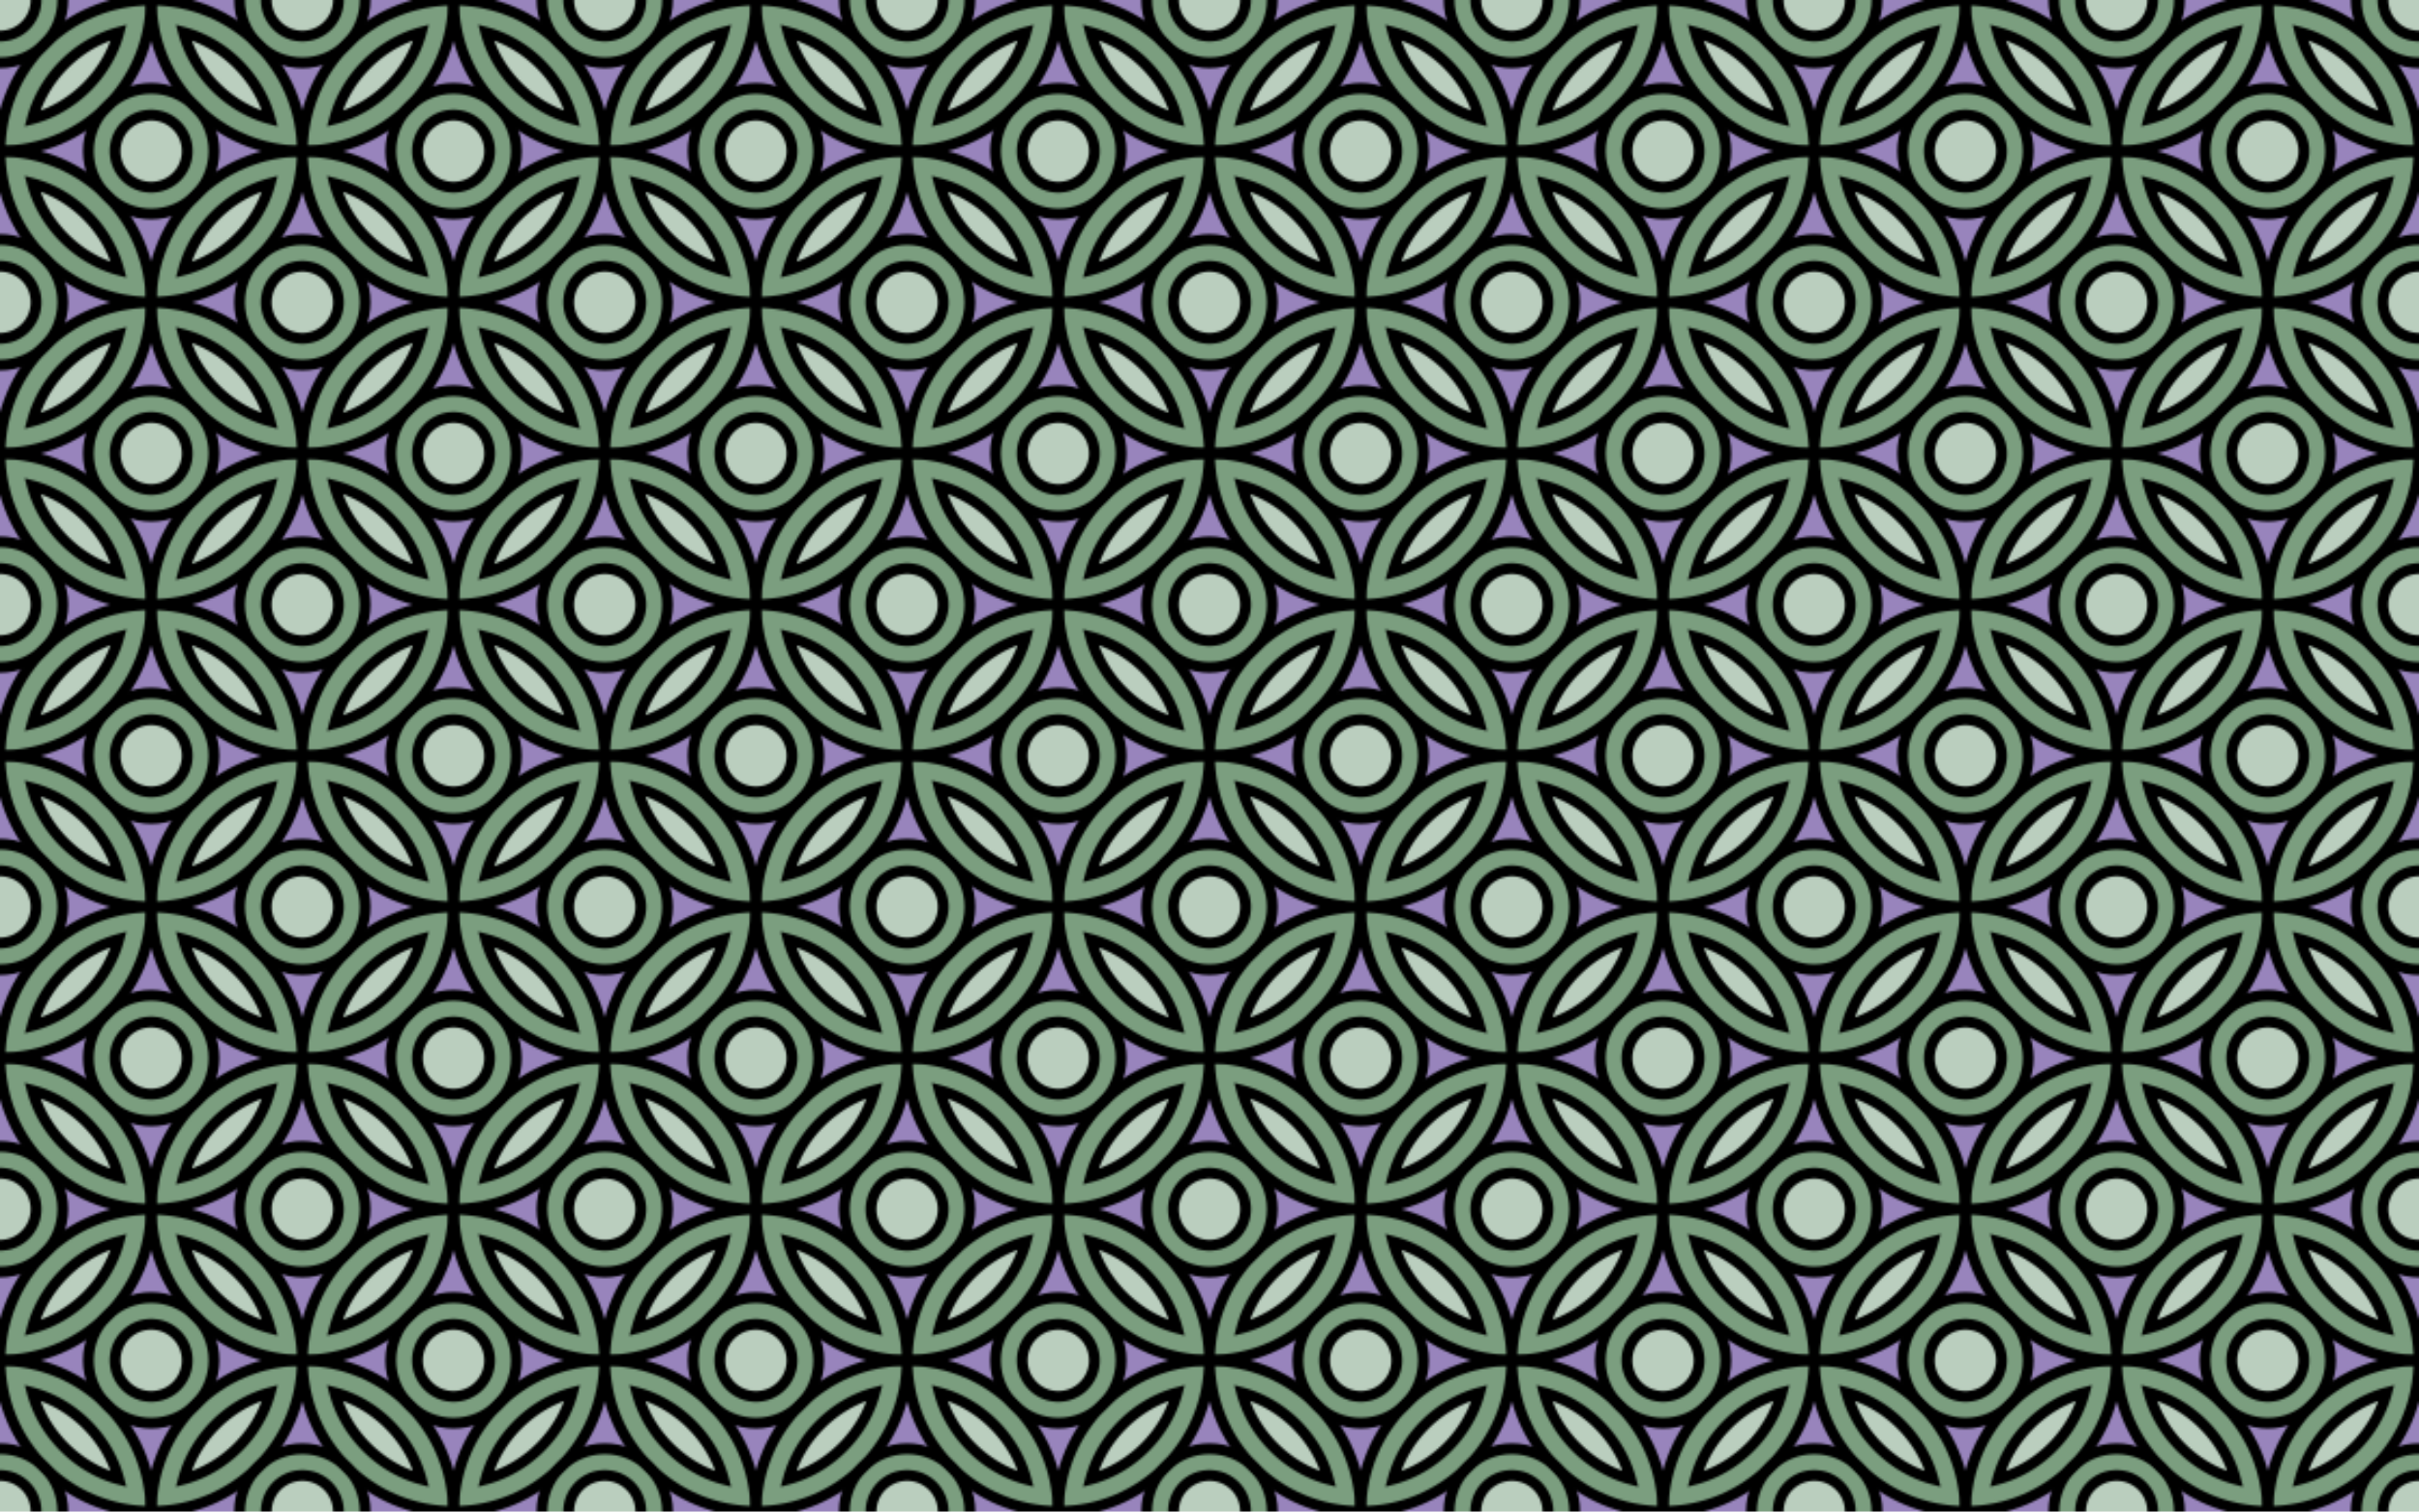
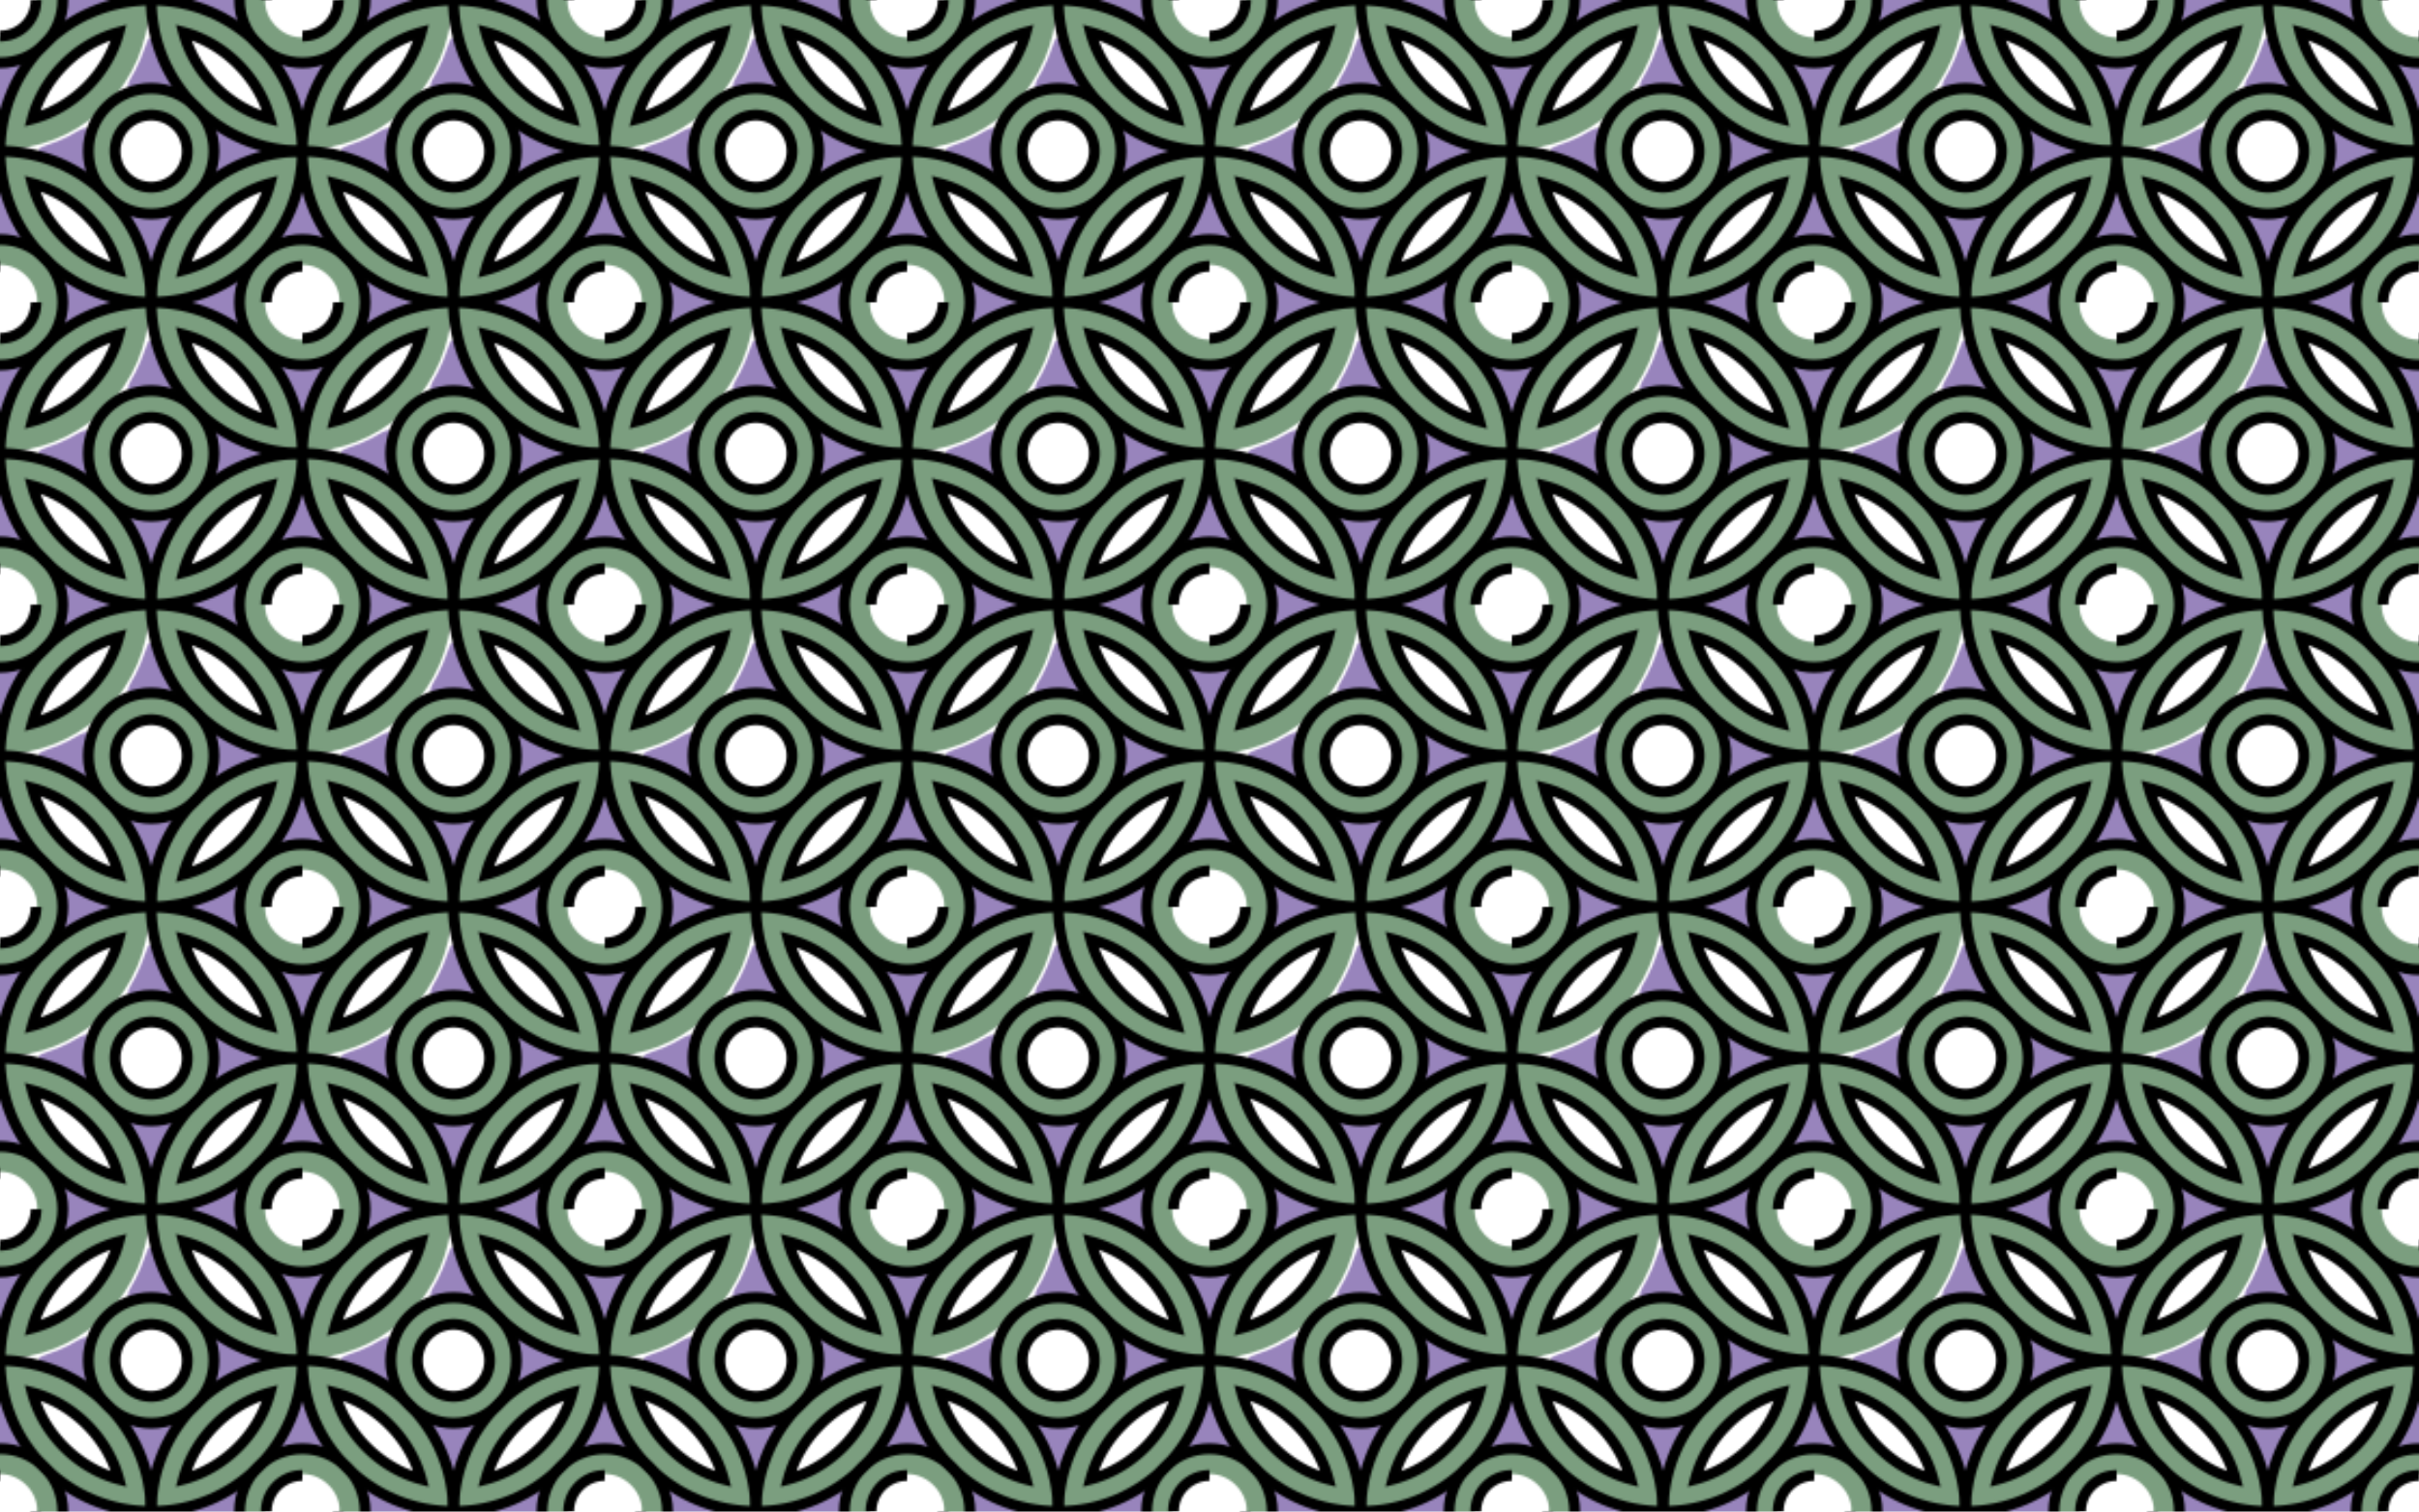
<svg xmlns="http://www.w3.org/2000/svg" xmlns:ns1="http://www.inkscape.org/namespaces/inkscape" xmlns:ns2="http://sodipodi.sourceforge.net/DTD/sodipodi-0.dtd" width="316.089mm" height="197.556mm" viewBox="0 0 1120 700" id="svg2" version="1.1" ns1:version="0.91 r13725" ns2:docname="BackgroundPattern252Colour3.svg">
  <ns2:namedview id="base" pagecolor="#ffffff" bordercolor="#666666" borderopacity="1.0" ns1:pageopacity="0.0" ns1:pageshadow="2" ns1:zoom="0.72053569" ns1:cx="560.00002" ns1:cy="350" ns1:document-units="px" ns1:current-layer="layer1" showgrid="true" ns1:object-nodes="true" ns1:snap-intersection-paths="true" ns1:object-paths="true" ns1:snap-smooth-nodes="true" fit-margin-top="0" fit-margin-left="0" fit-margin-right="0" fit-margin-bottom="0" ns1:window-width="1366" ns1:window-height="705" ns1:window-x="-8" ns1:window-y="-8" ns1:window-maximized="1" />
  <defs id="defs4">
    <clipPath clipPathUnits="userSpaceOnUse" id="clipPath5233">
      <rect style="opacity:0.483;fill:#aaaaff;fill-opacity:1;stroke:none;stroke-width:3;stroke-linecap:round;stroke-miterlimit:4;stroke-dasharray:none;stroke-dashoffset:0;stroke-opacity:1" id="rect5235" width="140" height="140" x="-180" y="522.362" />
    </clipPath>
    <pattern patternUnits="userSpaceOnUse" width="140" height="140" patternTransform="translate(-180,522.362)" id="pattern5239-429-642">
      <g clip-path="url(#clipPath5233)" id="g5429" transform="translate(180,-522.362)">
        <path ns1:connector-curvature="0" style="opacity:1;fill:#7b9e7f;fill-opacity:1;stroke:none;stroke-width:5;stroke-linecap:round;stroke-miterlimit:4;stroke-dasharray:none;stroke-dashoffset:0;stroke-opacity:1" d="m 69.408,111.66 c -12.605,-0.022 -24.41,9.52 -27.025,21.855 -2.966,11.535 2.463,24.451 12.66,30.549 7.386,4.753 16.933,5.611 25.092,2.414 6.514,-2.305 11.557,-7.615 15.096,-13.385 3.303,-6.262 3.783,-13.848 2.127,-20.666 -1.828,-6.693 -6.297,-12.488 -12.018,-16.336 -4.817,-2.835 -10.293,-4.644 -15.932,-4.432 z m 141.803,0.18 c -0.925,-4.3e-4 -1.85,0.017 -2.77,0.023 -8.293,-0.155 -16.084,4.628 -21.047,11.057 -8.482,10.528 -7.487,27.359 2.326,36.715 6.475,7.034 16.686,10.332 26.02,8.08 12.521,-2.231 22.296,-13.963 22.609,-26.615 0.64,-12.15 -7.464,-24.065 -19.01,-27.93 -2.581,-1.159 -5.353,-1.329 -8.129,-1.33 z m -0.742,10.842 c 10.092,-0.031 18.587,10.28 16.582,20.174 -1.361,8.33 -9.314,15.108 -17.867,14.441 -8.922,-0.225 -16.697,-8.303 -16.434,-17.254 -0.445,-9.428 8.461,-17.702 17.719,-17.361 z m -141.867,0.123 c 0.46,-0.022 0.923,-0.022 1.389,0 8.225,-0.268 16.019,6.182 17.045,14.389 1.1,6.364 -1.646,13.121 -6.969,16.805 -5.549,4.099 -13.598,4.581 -19.32,0.543 -6.542,-3.953 -9.731,-12.493 -7.236,-19.74 2.049,-6.552 8.193,-11.672 15.092,-11.996 z m 67.924,17.977 c -0.2,-0.009 -0.402,-0.003 -0.602,0.019 -18.151,0.992 -35.668,9.519 -47.707,23.129 -9.072,10.122 -14.907,23.091 -16.875,36.514 -0.079,2.423 -0.877,4.916 -0.469,7.293 1.359,2.296 4.508,1.174 6.672,1.16 15.96,-1.725 31.206,-9.15 42.248,-20.826 11.793,-11.808 18.611,-28.217 19.451,-44.812 0.002,-1.579 -1.317,-2.415 -2.719,-2.477 z m 5.777,0.008 -0.867,0.229 c -1.692,1.885 -0.243,4.63 -0.287,6.902 2.25,20.287 13.979,39.245 31.201,50.221 10.424,6.635 22.638,10.912 35.068,10.994 2.955,-0.463 1.623,-3.885 1.576,-5.943 -2.046,-20.891 -14.019,-40.601 -31.885,-51.703 -10.376,-6.539 -22.533,-10.504 -34.807,-10.699 z m -16.305,13.238 -0.065,0.258 c -3.308,11.553 -9.81,22.301 -19.191,29.914 -6.45,5.391 -14.327,9.67 -22.643,11.674 2.903,-11.545 9.755,-22 18.834,-29.721 6.58,-5.81 14.58,-9.923 23.064,-12.125 z m 28.221,0.088 c 17.023,4.363 31.692,17.176 38.742,33.176 1.149,2.828 2.108,5.729 2.994,8.648 -19.151,-4.868 -35.177,-20.055 -40.977,-38.971 -0.182,-0.826 -0.86,-2.222 -0.76,-2.854 z m -13.537,27.625 c -0.446,-5.9e-4 -0.891,0.012 -1.336,0.033 -0.434,-0.008 -0.869,-0.009 -1.303,-0.004 -13.202,0.43 -24.793,11.698 -26.223,24.736 -1.819,12.749 6.351,25.927 18.467,30.164 6.444,2.244 13.766,2.16 20.154,-0.246 11.03,-4.448 19.008,-16.245 17.822,-28.273 -0.4,-7.302 -3.782,-14.473 -9.402,-19.205 -4.796,-4.706 -11.496,-7.196 -18.18,-7.205 z m -1.453,10.996 c 0.585,-0.022 1.174,-0.014 1.764,0.021 9.854,0.151 17.774,10.18 16.127,19.791 -1.131,8.112 -8.704,15.055 -17.045,14.586 -6.931,0.482 -13.461,-4.394 -16.119,-10.609 -2.732,-6.447 -1.017,-14.506 4.35,-19.07 2.895,-2.999 6.826,-4.566 10.924,-4.719 z m -66.674,18.047 -1.197,0.332 c -1.615,1.793 -0.021,4.326 -0.227,6.492 1.35,12.216 6.099,24.076 13.393,33.955 8.337,10.489 19.222,19.236 31.996,23.623 6.604,2.316 13.581,3.946 20.602,3.961 2.92,-0.45 2.084,-4.057 1.863,-6.105 -1.597,-15.97 -8.892,-31.287 -20.496,-42.406 C 106.497,218.423 89.615,211.33 72.555,210.783 Z m 134.086,0.076 c -0.414,-0.005 -0.823,0.017 -1.184,0.029 -17.95,0.995 -35.297,9.541 -47.188,23.01 -10.205,11.319 -16.285,26.079 -17.459,41.242 -0.687,1.974 0.219,4.69 2.736,4.082 21.334,-0.973 41.857,-12.522 53.764,-30.256 7.243,-10.688 11.449,-23.476 11.961,-36.348 -0.113,-1.486 -1.39,-1.744 -2.631,-1.76 z m -122.584,13.15 0.242,0.068 c 15.184,4.133 28.654,14.404 36.178,28.281 2.338,4.315 4.315,8.963 5.352,13.506 -17.98,-4.513 -33.215,-18.421 -39.797,-35.688 -0.734,-2.031 -1.376,-4.093 -1.975,-6.168 z m 111.85,0.074 -0.047,0.172 c -2.419,9.42 -7.287,18.229 -14.125,25.07 -7.154,7.747 -16.457,13.616 -26.748,16.305 -1.591,0.787 -0.332,-1.27 -0.213,-2.145 4.601,-15.235 15.81,-28.22 30.002,-35.32 3.536,-1.793 7.321,-3.02 11.131,-4.082 z M 69.645,251.602 c -7.983,0.155 -15.923,3.645 -21.049,9.85 -9.924,10.707 -9.043,29.287 1.791,39.041 5.945,5.732 14.369,8.622 22.58,7.711 8.554,-0.675 16.301,-5.968 21.01,-12.982 3.074,-5.182 4.871,-11.2 4.207,-17.258 -0.17,-7.397 -3.924,-14.294 -9.453,-19.086 -5.073,-4.892 -12.114,-7.258 -19.086,-7.275 z m 139.523,0.117 c -8.274,-0.023 -16.251,4.219 -21.332,10.674 -8.039,9.478 -8.198,24.353 -0.812,34.256 5.517,7.713 15.12,12.541 24.658,11.525 12.378,-0.083 23.421,-9.931 25.926,-21.881 2.564,-10.498 -1.6,-22.165 -10.191,-28.713 -5.093,-4.162 -11.722,-6.069 -18.248,-5.861 z m 0.668,10.916 c 8.819,-0.107 17.027,7.279 17.445,16.162 0.609,7.388 -4.11,14.588 -10.945,17.318 -6.227,2.471 -13.867,0.984 -18.492,-3.949 -5.419,-5.051 -6.733,-13.687 -3.166,-20.16 2.854,-5.554 8.899,-9.348 15.158,-9.371 z m -139.564,0.014 c 9.192,-0.035 17.683,8.534 16.902,17.844 0.099,6.421 -3.989,12.36 -9.711,15.084 -6.78,3.439 -15.735,1.566 -20.566,-4.328 -6.02,-6.569 -5.507,-18.032 1.344,-23.848 3.193,-3.094 7.592,-4.79 12.031,-4.752 z" transform="translate(-250,382.362)" id="path5431" />
-         <path ns1:connector-curvature="0" style="opacity:1;fill:#bacebe;fill-opacity:1;stroke:none;stroke-width:5;stroke-linecap:round;stroke-miterlimit:4;stroke-dasharray:none;stroke-dashoffset:0;stroke-opacity:1" d="m 209.902,124.045 c -8.354,-0.186 -16.361,7.364 -15.635,15.893 -0.505,4.382 1.52,8.612 4.68,11.559 4.614,4.823 12.269,5.792 18.15,2.824 5.565,-2.579 9.371,-8.777 8.703,-14.941 0.366,-8.448 -7.733,-15.482 -15.898,-15.334 z m -140.186,0.047 c -7.383,-0.045 -14.277,5.633 -15.412,12.975 -1.879,8.467 4.48,17.576 13.082,18.717 8.592,1.654 17.582,-5.041 18.473,-13.74 1.071,-7.628 -3.994,-15.73 -11.645,-17.436 -1.467,-0.374 -2.985,-0.547 -4.498,-0.516 z m 51.338,33.068 c -0.155,-0.021 -0.315,-0.02 -0.477,0.002 -4.58,1.544 -8.798,4.141 -12.85,6.758 -8.845,6.694 -16.448,15.494 -20.311,25.996 -0.753,1.996 1.665,3.744 3.357,2.492 14.445,-6.057 26.657,-18.018 31.973,-32.854 0.273,-1.115 -0.605,-2.248 -1.693,-2.395 z m 38.117,0.033 c -0.13,0.006 -0.262,0.022 -0.393,0.031 -2.418,0.555 -1.543,3.362 -0.641,4.85 4.999,11.241 13.57,20.8 24.238,26.938 2.772,1.393 5.596,3.527 8.803,3.438 2.729,-1.073 0.805,-4.187 -0.016,-5.943 -6.256,-13.306 -17.763,-24.225 -31.604,-29.285 -0.13,-0.03 -0.258,-0.034 -0.389,-0.027 z m -19.619,36.814 c -7.527,0.089 -14.684,6.302 -15.342,13.861 -0.245,3.631 -0.045,7.463 2.182,10.512 3.82,6.265 12.184,9.443 19.094,6.645 6.242,-2.151 10.911,-8.694 10.25,-15.369 0.526,-8.609 -7.728,-16.135 -16.184,-15.648 z m 51.277,33.201 c -0.192,-0.026 -0.395,-0.028 -0.605,0.004 -4.645,1.771 -9.046,4.313 -13.141,7.139 -8.787,6.593 -15.976,15.593 -19.814,25.922 -0.669,2.217 2.178,3.327 3.727,2.027 14.22,-5.945 25.947,-17.697 31.551,-32.076 0.461,-1.332 -0.371,-2.831 -1.717,-3.016 z m -101.564,0.08 -0.047,0.002 c -2.383,0.212 -2.069,3.039 -1.096,4.52 6.036,14.105 17.944,25.497 32.23,31.039 2.326,0.441 2.976,-2.454 1.883,-4.014 -4.368,-10.313 -11.808,-19.236 -20.994,-25.605 -3.768,-2.204 -7.514,-4.736 -11.738,-5.938 l -0.238,-0.004 z m -18.803,36.68 c -0.293,-0.005 -0.587,-0.003 -0.883,0.01 -8.842,0.039 -16.48,8.514 -15.537,17.318 0.581,8.298 8.424,15.423 16.818,14.611 7.559,-0.194 14.157,-6.471 15.014,-13.93 1.39,-9.106 -6.33,-17.844 -15.412,-18.01 z m 139.311,0.053 c -7.357,0.068 -14.628,5.842 -15.457,13.293 -0.194,3.723 -0.292,7.723 2.008,10.891 3.488,5.892 10.888,9.095 17.541,7.264 7.54,-1.62 12.941,-9.357 12.002,-16.988 -0.566,-8.153 -7.936,-14.745 -16.094,-14.459 z" transform="translate(-250,382.362)" id="path5433" />
        <path ns1:connector-curvature="0" style="opacity:1;fill:#9884bc;fill-opacity:1;stroke:none;stroke-width:5;stroke-linecap:round;stroke-miterlimit:4;stroke-dasharray:none;stroke-dashoffset:0;stroke-opacity:1" d="M 69.033,70.715 C 50.453,70.815 32.16,78.915 19.543,92.547 7.121,105.681 0.018,123.817 0.836,141.934 1.066,165.671 14.933,188.528 35.578,200.125 c 9.727,5.462 20.77,9.034 31.996,9.01 2.933,-0.493 1.594,-3.917 2.09,-6.004 0.986,-9.767 4.127,-19.136 8.756,-27.721 0.662,-2.038 3.33,-3.882 2.051,-6.156 -2.097,-1.569 -4.716,0.404 -7.02,0.199 -6.728,0.683 -13.707,-0.632 -19.379,-4.42 -9.933,-6.187 -15.465,-18.556 -13.305,-30.086 1.935,-12.751 13.324,-23.312 26.133,-24.422 6.085,-0.469 12.352,0.374 17.713,3.639 10.296,5.671 16.392,17.819 14.838,29.467 0.124,2.084 -1.27,4.098 -0.75,6.098 1.502,2.365 4.194,0.104 5.852,-0.842 10.003,-5.852 21.474,-8.844 32.99,-9.598 2.901,-0.966 1.319,-4.61 1.33,-6.846 C 136.554,109.249 121.53,87.875 100.533,77.773 90.783,72.98 79.894,70.557 69.033,70.715 Z m 140.404,0.033 c -21.152,0.039 -42.078,10.314 -54.672,27.377 -8.676,11.247 -13.454,25.326 -14.061,39.443 0.612,2.694 4.076,1.602 6.143,2.137 11.13,1.103 21.887,4.941 31.398,10.781 1.814,1.227 4.144,-1.005 2.938,-2.859 -1.841,-8.263 -0.674,-17.424 4.332,-24.41 5.536,-8.112 15.45,-13.458 25.221,-12.785 9.475,-0.15 19.168,5.426 24.295,13.594 7.21,11.088 5.852,27.031 -3.58,36.428 -5.747,6.067 -14.299,9.73 -22.795,9.109 -2.636,0.148 -5.065,-0.763 -7.633,-0.973 -2.494,0.524 -1.62,3.461 -0.543,4.902 5.611,9.33 9.08,20.115 9.914,30.988 -0.193,1.96 0.285,4.846 2.873,4.619 24.336,-0.702 47.397,-15.838 58.391,-37.463 10.47,-19.898 10.066,-44.877 -0.711,-64.564 -10.104,-19.149 -29.741,-32.823 -51.207,-35.652 -3.412,-0.477 -6.858,-0.699 -10.303,-0.672 z m -69.539,86.797 c -0.414,0.028 -0.831,0.175 -1.18,0.426 -1.845,4.106 -3.009,8.569 -5.133,12.596 -1.196,3.04 -3.302,5.466 -4.303,8.555 -0.008,2.465 2.8,2.288 4.488,1.807 5.031,-0.902 10.272,-0.66 15.213,0.607 2.303,-0.088 2.341,-2.858 1.031,-4.191 -3.678,-5.854 -6.162,-12.377 -8.412,-18.852 -0.336,-0.706 -1.015,-0.993 -1.705,-0.947 z m 30.697,41.602 c -0.259,-0.014 -0.522,0.021 -0.793,0.127 -2.428,1.465 -0.394,4.336 -0.412,6.477 0.45,4.505 0.177,8.924 -0.945,13.328 0.286,2.297 3.074,2.03 4.4,0.824 5.689,-3.546 11.826,-5.96 18.156,-8.084 1.84,-1.141 0.706,-3.622 -1.117,-3.969 -5.935,-2.135 -11.817,-4.418 -17.1,-7.814 -0.685,-0.357 -1.413,-0.846 -2.189,-0.889 z m -61.229,0.035 c -3.591,1.267 -6.592,3.71 -10.123,5.076 -3.394,1.756 -7.204,2.55 -10.602,4.234 -1.613,1.452 -0.079,3.586 1.709,3.818 6.378,2.145 12.585,4.906 18.285,8.469 2.099,0.845 3.531,-1.72 2.576,-3.459 -1.362,-5.337 -0.848,-10.955 0.15,-16.275 -0.077,-1.055 -0.988,-1.768 -1.996,-1.863 z m -42.83,11.543 c -0.255,0.025 -0.513,0.079 -0.768,0.166 -0.566,0.035 -1.131,0.069 -1.697,0.104 -21.752,1.675 -42.305,14.418 -53.428,33.203 -6.933,11.484 -10.411,24.99 -9.805,38.398 0.385,20.277 10.767,39.984 26.85,52.246 10.593,8.23 23.666,13.2 37.018,14.283 10.257,0.411 20.705,-0.595 30.281,-4.502 21.91,-8.354 38.942,-28.49 43.061,-51.637 0.556,-3.588 1.356,-7.258 1.07,-10.887 -1.319,-2.153 -4.275,-1.333 -6.393,-1.867 -11.238,-1.218 -22.132,-5.106 -31.672,-11.148 -2.084,-0.659 -3.22,1.858 -2.26,3.49 1.044,4.458 0.847,9.176 0.27,13.695 -2.114,9.278 -8.752,17.488 -17.623,21.098 -5.368,2.611 -11.815,2.517 -17.689,1.709 -9.829,-2.22 -18.377,-9.499 -21.701,-19.014 -2.064,-5.029 -1.619,-10.621 -1.189,-15.826 1.961,-9.779 9.112,-18.397 18.355,-21.889 6.311,-2.535 13.16,-2.267 19.742,-0.982 2.269,-0.204 2.179,-2.881 0.949,-4.219 -6.005,-10.059 -9.932,-21.542 -10.391,-33.297 0.482,-2.018 -1.192,-3.301 -2.98,-3.125 z m 147.242,0.154 c -1.767,0.038 -3.624,0.92 -3.256,3.021 -0.699,11.949 -4.448,23.675 -10.791,33.826 -1.563,1.645 0.186,4.4 2.324,3.529 7.393,-1.538 15.516,-1.194 22.156,2.717 9.704,5.241 16.126,16.141 15.381,27.234 -0.149,14.026 -11.901,26.669 -25.771,28.24 -12.042,1.758 -24.67,-4.899 -30.127,-15.764 -3.684,-6.824 -4.287,-15.002 -2.252,-22.43 0.335,-2.107 -2.432,-2.963 -3.764,-1.537 -10.34,6.531 -22.362,10.114 -34.529,10.965 -2.118,-0.106 -2.868,2.15 -2.355,3.881 1.154,16.435 8.21,32.397 19.873,44.072 13.787,14.107 33.79,21.895 53.5,20.523 22.754,-1.162 44.365,-14.535 55.682,-34.293 12.001,-20.096 12.55,-46.334 1.564,-66.979 -9.734,-18.79 -28.461,-32.631 -49.367,-36.129 -2.483,-0.446 -4.994,-0.849 -7.523,-0.844 -0.242,-0.028 -0.492,-0.041 -0.744,-0.035 z m -64.875,27.592 c -5.05,1.278 -10.434,1.391 -15.562,0.531 -1.629,-0.758 -4.372,-0.126 -3.928,2.115 2.191,4.765 5.041,9.25 6.789,14.234 1.203,2.201 1.002,5.195 2.936,6.92 2.999,0.839 3.124,-3.028 3.969,-4.922 1.94,-5.702 4.702,-11.084 7.793,-16.236 0.404,-1.36 -0.514,-2.756 -1.996,-2.643 z" transform="translate(-250,382.362)" id="path5435" />
-         <circle style="opacity:1;fill:none;fill-opacity:0.494;stroke:#000000;stroke-width:5;stroke-linecap:round;stroke-miterlimit:4;stroke-dasharray:none;stroke-dashoffset:0;stroke-opacity:1" id="circle5437" cx="-180" cy="522.362" r="70" />
        <circle r="70" cy="522.362" cx="-40" id="circle5439" style="opacity:1;fill:none;fill-opacity:0.494;stroke:#000000;stroke-width:5;stroke-linecap:round;stroke-miterlimit:4;stroke-dasharray:none;stroke-dashoffset:0;stroke-opacity:1" />
        <circle style="opacity:1;fill:none;fill-opacity:0.494;stroke:#000000;stroke-width:5;stroke-linecap:round;stroke-miterlimit:4;stroke-dasharray:none;stroke-dashoffset:0;stroke-opacity:1" id="circle5441" cx="-180" cy="662.362" r="70" />
        <circle r="70" cy="662.362" cx="-40" id="circle5443" style="opacity:1;fill:none;fill-opacity:0.494;stroke:#000000;stroke-width:5;stroke-linecap:round;stroke-miterlimit:4;stroke-dasharray:none;stroke-dashoffset:0;stroke-opacity:1" />
        <circle style="opacity:1;fill:none;fill-opacity:1;stroke:#000000;stroke-width:5;stroke-linecap:round;stroke-miterlimit:4;stroke-dasharray:none;stroke-dashoffset:0;stroke-opacity:1" id="circle5445" cx="-40" cy="522.362" r="29.084" />
        <circle r="29.084" cy="662.362" cx="-40" id="circle5447" style="opacity:1;fill:none;fill-opacity:1;stroke:#000000;stroke-width:5;stroke-linecap:round;stroke-miterlimit:4;stroke-dasharray:none;stroke-dashoffset:0;stroke-opacity:1" />
        <circle r="29.084" cy="522.362" cx="-180" id="circle5449" style="opacity:1;fill:none;fill-opacity:1;stroke:#000000;stroke-width:5;stroke-linecap:round;stroke-miterlimit:4;stroke-dasharray:none;stroke-dashoffset:0;stroke-opacity:1" />
        <circle style="opacity:1;fill:none;fill-opacity:1;stroke:#000000;stroke-width:5;stroke-linecap:round;stroke-miterlimit:4;stroke-dasharray:none;stroke-dashoffset:0;stroke-opacity:1" id="circle5451" cx="-180" cy="662.362" r="29.084" />
        <circle style="opacity:1;fill:none;fill-opacity:1;stroke:#000000;stroke-width:5;stroke-linecap:round;stroke-miterlimit:4;stroke-dasharray:none;stroke-dashoffset:0;stroke-opacity:1" id="circle5453" cx="-180" cy="522.362" r="16.716" />
-         <circle r="16.716" cy="522.362" cx="-40" id="circle5455" style="opacity:1;fill:none;fill-opacity:1;stroke:#000000;stroke-width:5;stroke-linecap:round;stroke-miterlimit:4;stroke-dasharray:none;stroke-dashoffset:0;stroke-opacity:1" />
-         <circle r="16.716" cy="662.362" cx="-180" id="circle5457" style="opacity:1;fill:none;fill-opacity:1;stroke:#000000;stroke-width:5;stroke-linecap:round;stroke-miterlimit:4;stroke-dasharray:none;stroke-dashoffset:0;stroke-opacity:1" />
        <circle style="opacity:1;fill:none;fill-opacity:1;stroke:#000000;stroke-width:5;stroke-linecap:round;stroke-miterlimit:4;stroke-dasharray:none;stroke-dashoffset:0;stroke-opacity:1" id="circle5459" cx="-40" cy="662.362" r="16.716" />
        <circle r="70" cy="592.362" cx="-110" id="circle5461" style="opacity:1;fill:none;fill-opacity:0.494;stroke:#000000;stroke-width:5;stroke-linecap:round;stroke-miterlimit:4;stroke-dasharray:none;stroke-dashoffset:0;stroke-opacity:1" />
        <circle r="29.084" cy="592.362" cx="-110" id="circle5463" style="opacity:1;fill:none;fill-opacity:1;stroke:#000000;stroke-width:5;stroke-linecap:round;stroke-miterlimit:4;stroke-dasharray:none;stroke-dashoffset:0;stroke-opacity:1" />
        <circle style="opacity:1;fill:none;fill-opacity:1;stroke:#000000;stroke-width:5;stroke-linecap:round;stroke-miterlimit:4;stroke-dasharray:none;stroke-dashoffset:0;stroke-opacity:1" id="circle5465" cx="-110" cy="592.362" r="16.716" />
        <path style="opacity:1;fill:none;fill-opacity:1;stroke:#000000;stroke-width:5;stroke-linecap:round;stroke-miterlimit:4;stroke-dasharray:none;stroke-dashoffset:0;stroke-opacity:1" d="m -165,577.361 a 42.147,50 45 0 0 40,-40 42.147,50 45 0 0 -40,40 z" id="path5467" ns1:connector-curvature="0" />
        <path style="opacity:1;fill:none;fill-opacity:1;stroke:#000000;stroke-width:5;stroke-linecap:round;stroke-miterlimit:4;stroke-dasharray:none;stroke-dashoffset:0;stroke-opacity:1" d="m -55,577.361 a 50,42.147 45 0 0 -40,-40 50,42.147 45 0 0 40,40 z" id="path5469" ns1:connector-curvature="0" />
        <path ns1:connector-curvature="0" id="path5471" d="m -95,647.361 a 42.147,50 45 0 0 40,-40 42.147,50 45 0 0 -40,40 z" style="opacity:1;fill:none;fill-opacity:1;stroke:#000000;stroke-width:5;stroke-linecap:round;stroke-miterlimit:4;stroke-dasharray:none;stroke-dashoffset:0;stroke-opacity:1" />
        <path style="opacity:1;fill:none;fill-opacity:1;stroke:#000000;stroke-width:5;stroke-linecap:round;stroke-miterlimit:4;stroke-dasharray:none;stroke-dashoffset:0;stroke-opacity:1" d="m -125,647.361 a 50,42.147 45 0 0 -40,-40 50,42.147 45 0 0 40,40 z" id="path5473" ns1:connector-curvature="0" />
      </g>
    </pattern>
  </defs>
  <g ns1:label="Layer 1" ns1:groupmode="layer" id="layer1" transform="translate(180,37.638)">
    <rect style="opacity:1;fill:url(#pattern5239-429-642);fill-opacity:1.0;stroke:none;stroke-width:5;stroke-linecap:round;stroke-miterlimit:4;stroke-dasharray:none;stroke-dashoffset:0;stroke-opacity:1" id="rect5237" width="1120" height="700" x="-180" y="-37.638" />
  </g>
</svg>